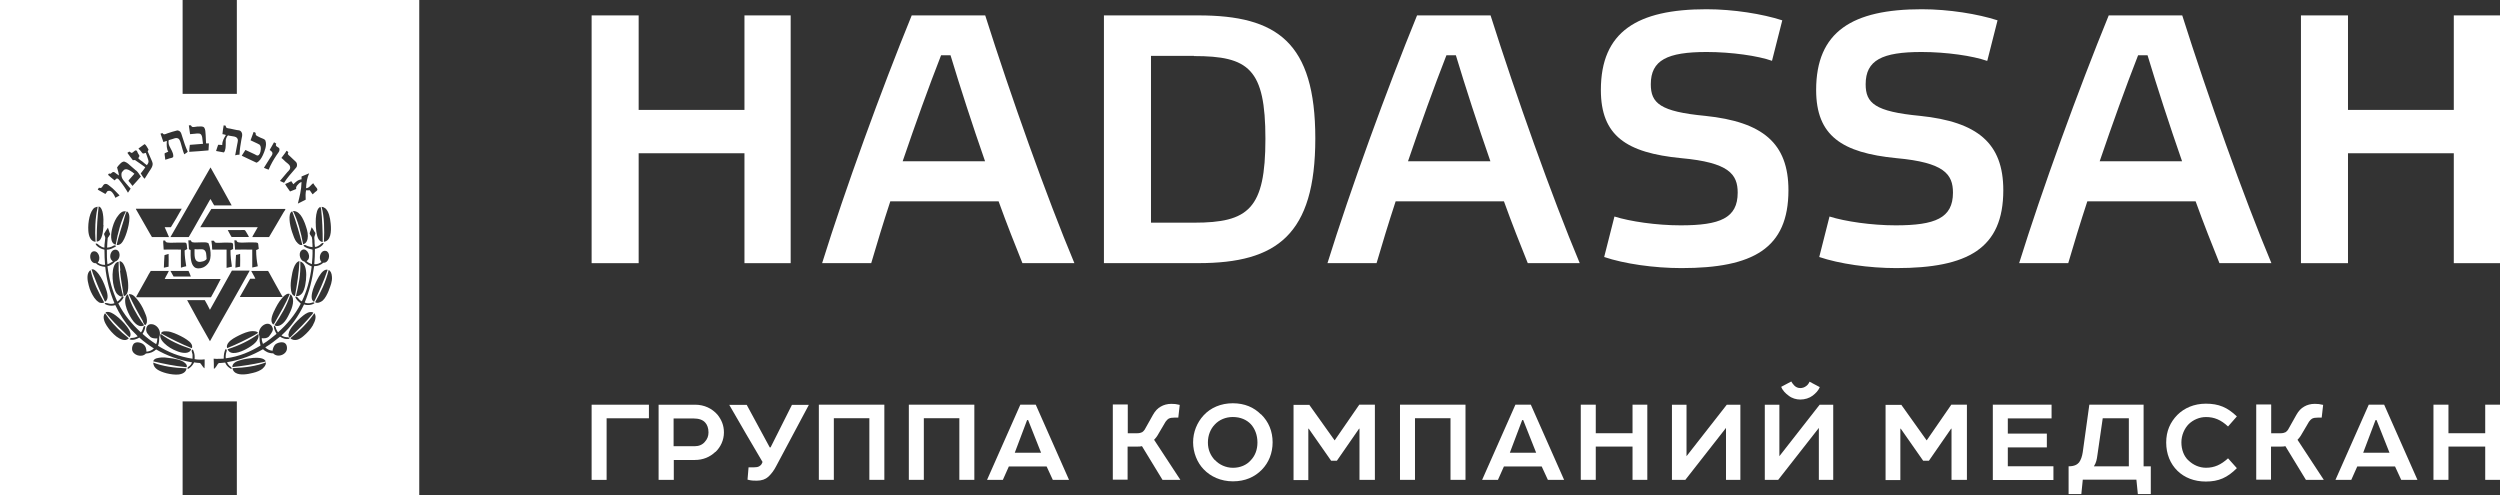
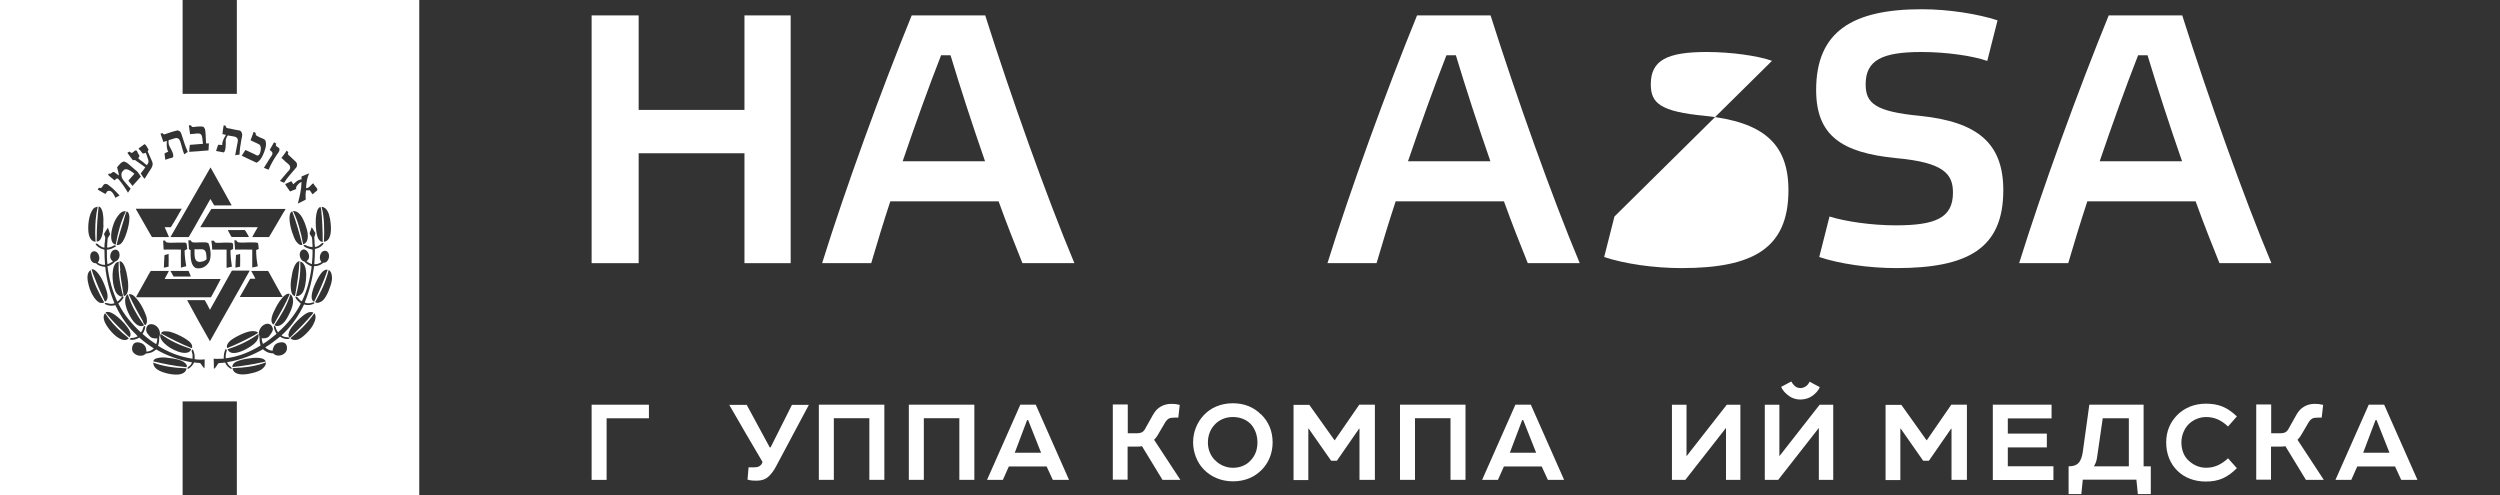
<svg xmlns="http://www.w3.org/2000/svg" id="Layer_2" data-name="Layer 2" viewBox="0 0 847.29 167.86">
  <rect x="0" y="0" width="847.29" height="167.86" fill="#333333" stroke="none" />
  <defs>
    <style> .cls-1 { fill: #fff; stroke-width: 0px; } </style>
  </defs>
  <g id="Layer_1-2" data-name="Layer 1">
    <g>
      <g>
        <polygon class="cls-1" points="216.45 89.19 200.51 89.19 200.51 5.22 216.45 5.22 216.45 37.25 252.31 37.25 252.31 5.22 267.97 5.22 267.97 89.19 252.31 89.19 252.31 51.94 216.45 51.94 216.45 89.19" />
        <path class="cls-1" d="m338.5,68.23h-36.76c-2.44,7.45-4.6,14.55-6.47,20.96h-16.64c7.8-25.06,20.12-58.9,30.36-83.96h24.92c8.56,27.01,20.82,61.55,30.22,83.96h-17.61c-2.44-6.06-5.29-13.23-8.08-20.96m-19.49-49.5c-4.25,10.86-8.7,23.25-13.02,35.92h27.92c-4.32-12.39-8.42-25.06-11.7-35.92h-3.27.07Z" />
-         <path class="cls-1" d="m406.17,5.22c26.6,0,39.61,9.05,39.61,41.7s-13.02,42.26-39.61,42.26h-32.03V5.22s32.03,0,32.03,0Zm-1.53,13.72h-14.55v56.53h14.55c18.52,0,24.23-4.66,24.23-28.41s-5.64-28.06-24.23-28.06" />
        <path class="cls-1" d="m509.77,68.23h-36.76c-2.44,7.45-4.6,14.55-6.47,20.96h-16.64c7.8-25.06,20.12-58.9,30.36-83.96h24.92c8.56,27.01,20.82,61.55,30.22,83.96h-17.61c-2.44-6.06-5.29-13.23-8.08-20.96m-19.49-49.5c-4.25,10.86-8.7,23.25-13.02,35.92h27.92c-4.32-12.39-8.42-25.06-11.7-35.92h-3.27.07Z" />
-         <path class="cls-1" d="m600.56,20.61c-4.66-1.67-13.72-2.99-22.14-2.99-13.37,0-18.94,2.78-18.94,10.93,0,6.41,3.13,9.26,18.45,10.72,19.49,2.02,28.2,9.26,28.2,25.2,0,19.77-12.04,26.39-36.27,26.39-9.26,0-19.42-1.46-26.18-3.76l3.48-13.72c5.29,1.67,14.2,2.99,22.42,2.99,13.37,0,19.35-2.44,19.35-11.07,0-6.27-2.99-10.23-19.15-11.7-18.59-1.81-27.22-7.59-27.22-23.11,0-19.77,12.32-27.36,35.79-27.36,9.19,0,19.01,1.6,25.69,3.76,0,0-3.48,13.72-3.48,13.72Z" />
+         <path class="cls-1" d="m600.56,20.61c-4.66-1.67-13.72-2.99-22.14-2.99-13.37,0-18.94,2.78-18.94,10.93,0,6.41,3.13,9.26,18.45,10.72,19.49,2.02,28.2,9.26,28.2,25.2,0,19.77-12.04,26.39-36.27,26.39-9.26,0-19.42-1.46-26.18-3.76l3.48-13.72Z" />
        <path class="cls-1" d="m673.38,20.61c-4.73-1.67-13.72-2.99-22.14-2.99-13.37,0-18.94,2.78-18.94,10.93,0,6.41,3.13,9.26,18.45,10.72,19.49,2.02,28.2,9.26,28.2,25.2,0,19.77-12.04,26.39-36.27,26.39-9.26,0-19.35-1.46-26.11-3.76l3.48-13.72c5.29,1.67,14.2,2.99,22.42,2.99,13.37,0,19.42-2.44,19.42-11.07,0-6.27-2.99-10.23-19.15-11.7-18.52-1.81-27.22-7.59-27.22-23.11,0-19.77,12.25-27.36,35.79-27.36,9.19,0,19.01,1.6,25.69,3.76l-3.48,13.72h-.14Z" />
        <path class="cls-1" d="m744.19,68.23h-36.76c-2.44,7.45-4.6,14.55-6.47,20.96h-16.64c7.8-25.06,20.12-58.9,30.36-83.96h24.92c8.56,27.01,20.82,61.55,30.22,83.96h-17.61c-2.44-6.06-5.29-13.23-8.08-20.96m-19.49-49.5c-4.25,10.86-8.7,23.25-13.02,35.92h27.92c-4.32-12.39-8.42-25.06-11.7-35.92h-3.27.07Z" />
-         <polygon class="cls-1" points="795.77 89.19 779.83 89.19 779.83 5.22 795.77 5.22 795.77 37.25 831.63 37.25 831.63 5.22 847.29 5.22 847.29 89.19 831.63 89.19 831.63 51.94 795.77 51.94 795.77 89.19" />
      </g>
      <g>
        <path class="cls-1" d="m80.27,0v31.82h-18.38V0H0v167.86h61.89v-31.82h18.38v31.82h61.82V0h-61.82Zm28.75,70.11c.49,0,.97.28,1.32.56,1.04.97,1.53,2.92,1.74,5.15.28,2.78,0,5.85-2.3,6.13.21-3.97.14-8.49-.77-11.77v-.14.07Zm-.42,0s.14.42.21.63c.42,3.48.56,7.52.56,11.28-.63,0-1.11-.49-1.46-1.04-.7-1.32-.91-3.69-.91-5.71,0-1.67.21-3.55.84-4.53.14-.21.49-.56.77-.63Zm-6.41-10.3c.84-.35,1.67-.7,2.51-1.04h.07c-.63,1.32-.97,3.06-1.04,5.01,1.11,0,1.6-1.18,2.44-1.67.21.35.42.7.7,1.04.21.28.7.7.7,1.11,0,.35-.49.63-.77.84-.35.28-.56.49-.84.77-.35-.42-.63-.91-.97-1.39-.49,0-.84.07-1.25,0-.21.97-.21,2.16-.14,3.2-.91.42-1.74.91-2.65,1.32.56-2.3,1.18-4.53,1.25-7.31-.63.14-1.04.63-1.46,1.11-.28.42-.49.7-.35,1.25-.77.28-1.39.63-2.09.84-.56-.84-1.18-1.6-1.67-2.51.7-.28,1.39-.63,2.09-.97.21.35.49.7.7,1.04.77-.7,1.46-1.53,2.78-1.67,0,0,0-.97,0-.97Zm-.42,28.96v-.14c1.53.42,2.02,2.44,2.02,4.53,0,2.3-.49,4.94-1.32,6.13-.49.63-1.18,1.18-2.16,1.04.84-3.48,1.67-7.31,1.46-11.63v.07Zm-1.81,11.56c-1.04-.21-1.32-1.39-1.39-2.58-.14-1.18,0-2.58.21-3.69.21-1.18.35-2.23.77-3.27.35-.97.97-2.09,1.88-2.3h.07c-.21,4.04-.84,8.08-1.53,11.77v.07Zm-12.46,12.88h.07c.28,1.11-.35,2.23-.97,2.85-.77.84-2.09,1.67-3.27,2.3-1.74.91-5.22,2.37-6.2,0,3.9-1.25,7.38-2.92,10.3-5.08l.07-.07Zm-10.51,4.73c-.28-.63.07-1.39.49-1.88.77-.97,2.23-1.74,3.48-2.37,1.46-.7,2.99-1.39,4.46-1.46.77,0,1.67,0,2.02.56-.35.35-.77.49-1.18.77-2.85,1.53-5.99,3.13-9.19,4.39h-.07Zm4.32-17.27s0-.21.14-.35c1.04-1.88,2.23-3.97,3.34-5.85h1.74s-.14-.42-.28-.63c-.35-.63-.77-1.39-1.11-2.02h5.71s.21.35.35.56c1.46,2.72,3.06,5.5,4.6,8.28h-14.48Zm-1.67-16.15c0-1.04-.21-2.16-.21-3.06h.7s.07.28.21.42c.42.56,2.65.28,3.76.28h1.74c.56,0,1.32,0,1.53.21.21.21.14.63.21.91,0,.35.07.63.14.97-.21.28-.56.35-.91.49,0,2.02.21,3.76.56,5.5-.63.14-1.32.35-1.88.42v-6.06c-1.88-.07-3.9,0-5.85,0v-.07Zm1.74,5.85c-.56.14-1.11.21-1.6.35,0-1.39.14-2.85.21-4.32.49-.07.91-.21,1.39-.35.07,1.32,0,2.85,0,4.32Zm-2.78,0c-.63.14-1.18.28-1.81.42v-6.2h-4.87c0-.97-.14-2.02-.28-2.99.21-.07.56,0,.84,0,.14.07.14.21.21.28.07.14.07.21.21.28.56.28,1.81.07,2.92.07h1.53c.56,0,1.11,0,1.39.14.49.35.14,1.32.28,2.02-.28.14-.63.28-.91.42,0,2.02.21,3.83.49,5.57Zm-24.02,22.56c.28-.63.97-.7,1.95-.63.91,0,1.81.35,2.58.63,1.39.56,2.99,1.32,4.18,2.16.63.42,1.32.97,1.6,1.53.21.35.35.97.14,1.39-3.69-1.46-7.1-3.2-10.44-5.01v-.07Zm10.23,5.36c-.56,1.88-3.27,1.39-4.87.7-1.53-.56-3.13-1.53-4.25-2.65-.63-.63-1.39-1.46-1.39-2.58,0-.28,0-.49.21-.56,2.92,2.23,6.47,3.83,10.3,5.08Zm-18.59-17.61v-.21c.7-1.32,1.53-2.78,2.3-4.11.42-.77.84-1.46,1.25-2.23s.84-1.6,1.32-2.3h6.13c-.42.97-.97,1.74-1.39,2.72h18.94s-.07.28-.14.35c-.97,1.95-2.09,3.97-3.13,5.85h-25.34l.07-.07Zm-5.99-8.84c.14,2.58.63,5.01,1.18,7.31.14.42.28.91.28,1.32-.84.21-1.67-.42-2.16-1.04-1.46-2.09-1.95-7.8-.56-9.89.21-.35.7-.77,1.11-.84.21,0,.14.28.14.35v2.85-.07Zm.56-.07c-.14-1.04-.14-2.09-.28-3.13q0-.07.07-.14h.07c.97.28,1.39,1.25,1.74,2.23.35.97.63,2.09.77,3.2.21,1.11.35,2.44.28,3.76-.07,1.18-.35,2.37-1.39,2.65-.21-.14-.21-.49-.21-.7-.42-2.51-.91-5.22-1.18-7.94l.14.07Zm1.18-17.27c.28-.91.49-1.88.91-2.72,0,0,0-.07.14-.14.7.42.84,1.32.84,2.16,0,1.67-.42,3.34-.91,4.94-.49,1.53-1.11,3.06-1.95,3.83-.35.28-.97.63-1.46.42.63-2.92,1.6-5.78,2.44-8.49Zm-2.78,8.42c-2.09-.49-1.6-3.97-1.04-5.92.42-1.53,1.11-3.06,2.09-4.18.56-.7,1.32-1.39,2.44-1.18-1.67,3.2-2.72,7.17-3.48,11.35v-.07Zm4.18,16.99h0c1.11,3.48,2.78,6.41,4.66,9.19.28.35.63.7.77,1.18-1.39.77-2.72-.35-3.48-1.25-.91-1.11-1.81-2.78-2.37-4.32s-.97-4.04.28-4.94l.14.14Zm5.08,8.98c-1.67-2.85-3.34-5.92-4.8-9.12h0c.07-.14.56-.07.84,0,.77.21,1.32.91,1.88,1.53,1.04,1.25,1.95,2.72,2.58,4.32.35.84.77,1.67.84,2.65.07.84,0,1.6-.63,1.95-.35-.35-.49-.84-.77-1.25l.07-.07Zm19.42-31.82s.21-.49.42-.77c1.04-1.74,2.23-3.76,3.34-5.5h25.06v.28c-.14.28-.42.56-.56.84-1.67,2.78-3.27,5.71-4.94,8.42h-5.64s0-.28.14-.42c.49-.91,1.11-1.95,1.67-2.92h-19.29l-.21.07Zm2.85,5.57s.28.7.35,1.04c.28,1.04.42,2.72.21,3.83-.21,1.46-1.32,2.65-2.44,3.13-.97.42-2.3.49-2.99-.14-1.18-1.04-1.32-3.2-1.25-5.78-.14-.07-.42-.14-.56-.21,0-.97-.21-2.16-.21-3.06h.84s.14.28.21.42c.35.49,1.81.28,2.72.28,1.25,0,2.72-.21,3.2.49h-.07Zm-6.82,9.19c.28.63.56,1.18.77,1.88h-5.85c-.35-.63-.7-1.25-1.04-1.88h6.13Zm-.77-1.6c-.63.14-1.25.28-1.81.49-.07-1.95,0-4.11,0-6.13-1.88-.07-3.9,0-5.85,0,0-1.04-.21-2.09-.14-3.06h.63s.14.28.21.42c.42.49,2.58.28,3.62.28h1.67c.56,0,1.32-.07,1.53.07.49.28.28,1.46.49,2.02-.21.28-.63.35-.91.56,0,1.95.28,3.76.56,5.43v-.07Zm-5.92.14c-.56.07-1.04.28-1.67.35,0-1.39.14-2.78.21-4.25.42-.14.97-.28,1.39-.42.07,1.32,0,2.85,0,4.32h.07Zm0-10.03h-5.71s-.49-.77-.7-1.18c-1.53-2.72-3.13-5.5-4.73-8.28v-.14h15.53c-1.18,2.16-2.44,4.25-3.69,6.27h-2.09c.42,1.04,1.04,2.23,1.46,3.34h-.07Zm21.3,0s-.21-.35-.35-.56c-.28-.56-.63-1.18-.97-1.81h4.32c.42,0,1.11-.07,1.39,0,.21,0,.7.97.84,1.18.28.42.49.84.63,1.18,0,0-5.85,0-5.85,0Zm14.34,25.2c.7-1.53,1.6-3.2,2.65-4.39.49-.63,1.32-1.46,2.09-1.6.28,0,.42,0,.63.07-1.39,3.27-3.13,6.2-4.8,9.19-.21.42-.42.84-.77,1.18-1.32-.97-.35-3.27.21-4.53v.07Zm5.64-5.71h.07c1.53,1.53.49,4.53-.42,6.34-.7,1.46-1.32,2.58-2.23,3.41-.7.63-1.88,1.32-2.92.63,2.16-3.2,4.18-6.41,5.43-10.44l.07.07Zm1.95-17.89c-.56-.77-1.04-2.02-1.46-3.34s-.77-2.72-.84-4.04c-.07-1.25,0-2.51.84-2.92h.07c1.32,3.55,2.44,7.38,3.41,11.35-.77.28-1.53-.42-1.95-1.04h-.07Zm-1.11-10.3v-.14c.77,0,1.39.28,1.88.7.91.77,1.53,2.02,2.09,3.41.49,1.39,1.04,2.85,1.04,4.39,0,1.32-.49,2.51-1.6,2.78-.77-4.18-1.81-8.01-3.41-11.21v.07Zm-1.04-15.32c-.28-.63-.97-1.04-1.53-1.53-.49-.42-.91-.97-1.39-1.25.56-.84,1.25-1.53,1.74-2.44.28.07.42.35.63.49-.42.63,0,.91.49,1.32.49.49.91.91,1.39,1.32.49.49,1.11.77,1.04,1.81,0,.56-.35.84-.7,1.25-1.25,1.46-2.65,2.99-3.69,4.66-.49-.21-.91-.42-1.39-.63.77-.91,1.67-2.02,2.51-2.99.49-.49,1.25-1.11.84-2.09l.07.07Zm-5.36-8.08s.42.28.7.42c-.56,1.04.77,1.11,1.04,1.67.07.21.07.49,0,.77-.14.49-.63.97-.97,1.53-.97,1.46-1.95,3.13-2.65,4.87-.56-.14-1.04-.42-1.6-.63.63-.97,1.39-2.23,2.09-3.34.21-.42.56-.7.7-1.11.35-.84-.28-1.18-.84-1.6.49-.91.97-1.74,1.46-2.58h.07Zm-4.87.84s-.49-.28-.77-.42c-.84-.42-1.53-.7-2.37-1.11.35-.97.7-1.88,1.04-2.85.28.07.49.21.7.35-.14.7.21.91.77,1.18.28.14.63.28.84.42.63.28,1.46.49,1.67.97.63,1.6-.28,3.69-.84,4.94-.56,1.18-1.18,2.16-2.16,2.58-1.74-.77-3.34-1.6-5.01-2.37.42-.7.84-1.32,1.25-1.95,1.04.49,2.02.97,3.13,1.46.28.14.77.49,1.04.42.28,0,.56-.35.7-.63.35-.7.56-2.37,0-2.92v-.07Zm-13.99,0c.42,0,.84,0,1.25.07,0-1.53.7-2.44,1.25-3.41-.35-.14-.77-.21-1.18-.28.14-1.04.21-2.09.42-2.99.28,0,.42.14.7.14,0,.91.7.84,1.46.97.84.14,1.39.35,2.3.49.42.07.91.07,1.18.28.35.21.7.84.63,1.46,0,.49-.21,1.04-.28,1.6-.28,1.53-.56,3.27-.63,5.01-.56,0-.97.07-1.46.21.21-1.18.49-2.51.7-3.76.07-.42.21-.91.21-1.25,0-1.67-2.02-1.32-3.34-1.74-.14.14-.28.28-.35.42-.14.28-.35.63-.42,1.11v.84c0,1.32,0,2.72-.63,3.41-.91-.14-1.74-.35-2.65-.49.21-.77.49-1.39.7-2.09h.14Zm4.53,20.54h-5.99s-.21-.35-.35-.56c-.28-.49-.63-1.04-.91-1.6-.21.21-.35.56-.49.77-2.3,3.97-4.53,8.15-6.89,12.11h-6.2c4.53-7.94,9.05-15.73,13.58-23.6,2.37,4.25,4.87,8.63,7.17,12.88h.07Zm-13.92-27.22s.21.56.56.63c.42.07,1.04-.07,1.6-.14,1.04,0,1.88-.21,2.37.35.42.56.42,1.53.49,2.51,0,.97.14,1.95.14,2.85h.97c0,.84-.14,1.53-.14,2.37-2.16.21-4.39.35-6.54.49.07-.77.07-1.6.21-2.37,1.46-.14,2.99-.21,4.46-.35-.28-1.25,0-3.27-1.25-3.48-.42-.07-1.11,0-1.6.07-.49,0-1.04.14-1.53.14-.14-.97-.28-2.02-.42-2.99h.7v-.07Zm-9.68,2.65s.35.49.63.49.77-.21,1.11-.35c1.04-.35,2.37-.77,3.27-.97.35-.07.97.21,1.18.56.28.35.42,1.11.63,1.67.56,1.74,1.04,3.34,1.81,4.94-.28.42-.77.56-1.18.91-.42-.97-.77-2.37-1.11-3.55-.28-.91-.49-2.09-1.74-1.95-.42,0-.84.28-1.25.35-.42.14-.84.28-1.18.35-.28,1.67.56,2.44,1.04,3.55.28.63.63,1.32.49,2.16-.35.35-.84.35-1.32.49-.42.14-.91.35-1.39.42,0-.77-.21-1.39-.21-2.09.14-.21.42-.21.63-.35.21-.07.35-.21.63-.28-.56-.77-.63-2.3-.49-3.62-.35,0-.77.28-1.18.35-.28-.97-.7-1.88-.97-2.85.28,0,.42-.14.7-.21h-.07Zm-11,6.41s.35.28.56.35c.56,0,1.04-.91,1.53-.84.35,0,.49.56.63.91.21.35.42.63.56.97-.14.28-.28.56-.42.77.42.49.97.84,1.46,1.18.49.42.97.84,1.46,1.18.28-.35.56-.77.56-1.25,0-.42-.28-1.04-.42-1.53-.14-.49-.35-.97-.49-1.39-.35,0-.63.28-.97.21-.21,0-.63-.7-.77-.84-.28-.35-.56-.63-.77-.84.63-.49,1.32-.97,2.02-1.46.21-.14.77.7.84.84.07.14.14.28.28.49.07.14.28.42.28.49,0,.21-.21.35-.28.63.42,1.04.91,1.95,1.32,2.99.14.35.35.77.35,1.04.14,1.04-.77,2.16-1.18,2.78-.56.84-.97,1.6-1.53,2.44-.56-.49-.91-1.18-1.32-1.81.49-.7,1.11-1.32,1.53-2.09-1.11-.84-2.3-1.6-3.48-2.44-.21,0-.49,0-.7.07-.63-.77-1.25-1.6-1.88-2.51.21-.14.42-.28.63-.42l.21.07Zm-7.1,7.24c.63.63.97-.42,1.53-.42.35,0,.7.35.97.56s.56.42.91.63c-.07-.91-.42-1.88-.63-2.72.21-.35.56-.77.91-1.11.42-.42.97-1.04,1.67-.84.84.28,1.53.97,2.23,1.6.49.42,1.04.91,1.53,1.32.21.14.42.28.49.42.49.49.84,1.25,1.25,1.67-.97,1.04-1.88,2.23-2.85,3.2-.42-.63-.97-1.18-1.39-1.74.42-.63.97-1.11,1.53-1.81.14-.14.49-.56.49-.56,0-.14-.42-.28-.56-.49-.49-.35-1.46-.97-2.02-1.04-.77-.07-.97.21-1.25.56-.21.21-.35.35-.42.49-.21.49-.14,1.25,0,1.67.21.77.91,1.39,1.39,2.02.56.63,1.04,1.25,1.6,1.81-.35.49-.63.91-.91,1.39-.7-1.25-1.88-2.99-2.92-4.25-.28-.28-.35-.56-.77-.56s-.49.42-.84.63c-.77-.63-1.53-1.18-2.23-1.88.14-.28.35-.42.49-.63l-.21.07Zm-3.27,4.94c1.25.49,1.04-1.39,2.23-1.32.49,0,.97.42,1.39.77,1.18.84,2.37,2.23,3.27,3.13-.42.35-.97.49-1.39.84-.35-.77-.91-1.95-1.67-2.3-.28-.14-.77-.14-1.11.07-.21.28-.35.63-.63.91-.84-.49-1.67-.97-2.58-1.46.07-.28.28-.42.42-.7l.07.07Zm1.46,12.67c-.07,1.25-.21,2.51-.49,3.48s-.7,2.02-1.81,2.09c-.07-.35,0-.91,0-1.46,0-3.48.28-7.1.63-10.3v-.14c.84.07,1.32,1.46,1.46,2.51.21,1.25.21,2.58.14,3.76l.07.07Zm-2.99-5.92s.56-.28.91-.35c.14.14,0,.42,0,.63-.7,3.06-.91,7.38-.63,11.28-1.67-.14-2.3-1.88-2.44-3.69-.21-3.06.56-6.75,2.09-7.87h.07Zm1.32,31.96c-1.11-.63-1.95-2.09-2.58-3.41-.35-.7-.56-1.46-.77-2.23-.49-1.74-.84-4.25.63-5.15h0c.97,4.18,2.72,7.59,4.6,10.93-.49.35-1.39.21-1.88-.07v-.07Zm-2.37-10.93v-.14h.49c.7.14,1.46,1.04,1.95,1.67,1.04,1.39,1.74,2.99,2.37,4.8.49,1.32,1.18,3.69-.21,4.46-.21-.14-.28-.42-.35-.63-1.11-2.3-2.23-4.8-3.2-7.38-.42-.91-.77-1.88-1.04-2.85v.07Zm8.49,22.7c-1.25-.97-2.44-2.3-3.34-3.69-.63-.97-1.67-2.99-.63-4.25h.07c1.6,2.51,3.62,4.66,5.78,6.61.7.63,1.53,1.18,2.23,1.88-1.18,1.25-3.06.21-4.11-.56Zm2.23-1.81c-1.95-1.81-3.83-3.76-5.57-5.85-.14-.21-.35-.35-.42-.63,1.25-.49,2.65.49,3.48,1.11,1.39,1.04,2.72,2.37,3.83,3.83.7.91,1.67,2.51.84,3.55-.84-.56-1.39-1.32-2.16-2.02Zm18.73,14.62c-2.44.21-5.78-.7-7.24-1.74-.7-.49-1.25-1.18-1.32-2.16v-.14c3.2,1.25,7.1,1.81,11.28,1.95-.14,1.32-1.39,1.95-2.78,2.09h.07Zm2.78-2.51h-.35c-3.76-.35-7.59-1.18-11-1.95.28-1.11,1.74-1.18,2.78-1.32.63-.07,1.46,0,2.3.14,2.02.21,4.46.63,5.64,1.67.35.28.84.84.63,1.39v.07Zm6.2.56c-.77-.49-1.04-1.32-1.67-1.95-.7,0-1.39-.14-2.02-.21-.35.7-.84,1.39-1.53,1.88-.21.14-.42.35-.7.28,0-.21,0-.42.14-.56s.35-.21.49-.35c.42-.35.7-.77.91-1.25-4.66-.84-8.7-2.37-12.18-4.39-.84.77-1.88,1.32-3.48,1.39-1.39,1.53-4.32.56-4.66-1.25-.14-.84.21-1.95.84-2.3.91-.56,2.44-.07,3.06.49.7.56.91,1.39.97,2.44,1.11-.14,1.88-.49,2.51-1.11-1.74-1.11-3.41-2.3-4.94-3.69-.77.49-2.09,1.04-3.27.63,0-.28.28-.28.42-.49,1.04,0,1.67-.21,2.3-.56-.7-.84-1.53-1.53-2.23-2.3-2.09-2.44-3.9-5.15-5.36-8.28-.77.28-1.81.28-2.65,0-.42-.14-.84-.28-.97-.56.49-.42,1.32.14,2.09.14.49,0,.84-.07,1.25-.21-1.53-3.62-2.65-7.66-3.13-12.32-1.32-.14-2.44-.42-3.13-1.25-.49.07-.97-.14-1.25-.42-1.11-.97-.97-3.62.63-3.62s2.37,2.65,1.18,3.83c.63.42,1.32.84,2.51.77-.14-1.67-.21-3.34-.21-5.15-1.04-.21-1.81-.63-2.51-1.25-.21-.21-.42-.42-.49-.77.35-.14.56,0,.84.21.21.21.35.35.63.49.42.28.84.56,1.53.63,0-.63,0-1.32.14-2.02,0-.42.14-.91.14-1.25,0-.49-.35-.91-.42-1.39.42-.77.84-1.39,1.32-2.09.28.63.42,1.46.77,2.16-.21.49-.56.91-.84,1.32-.07,1.04-.21,2.09-.21,3.27.56,0,1.04-.14,1.6-.35.42-.21.97-.7,1.39-.21,0,.28-.35.35-.63.49-.63.35-1.46.77-2.44.77,0,1.74,0,3.41.21,4.94.49-.14.97-.42,1.39-.7.14,0,.42-.21.42-.28,0,0-.56-.56-.63-.7-.7-1.25.14-3.34,1.53-3.27.84,0,1.39.84,1.39,1.74,0,1.11-.56,2.02-1.53,2.3-.7.7-1.46,1.32-2.58,1.6.56,4.6,1.74,8.49,3.34,11.97.35-.28.7-.49.97-.84s.49-.97,1.18-.84c0,.28-.14.49-.28.7-.42.63-.97,1.18-1.53,1.6,1.95,3.9,4.66,7.03,7.66,9.82.42-.49.7-1.18.91-1.95.21-.07.28-.28.56-.21,0,1.04-.49,1.95-.91,2.65,1.39,1.25,2.92,2.44,4.6,3.48.28-.56.35-1.25.42-1.95-.63.07-1.74,0-2.3-.42-.28-.21-.91-1.04-1.18-1.39-.49-.84-.42-2.02.28-2.65.35-.28.77-.42,1.39-.35,1.39.14,2.92,1.67,2.65,3.62,0,.28-.14.42-.21.7,0,1.11-.07,2.16-.42,2.99,3.34,2.09,7.1,3.69,11.7,4.39v-1.46c-.14-.7-.56-1.32,0-1.67.28.14.35.63.49.97.21.63.28,1.39.21,2.3,1.04.21,2.3.21,3.41.07,0,1.18,0,2.37-.07,3.48l.21-.28Zm-6.06-23.25h5.99c.63,1.04,1.18,2.16,1.74,3.27,2.51-4.39,4.94-8.91,7.45-13.3h5.99s0,.21-.14.35c-2.09,3.83-4.39,7.8-6.54,11.63-2.3,3.97-4.53,8.01-6.75,11.97-2.65-4.6-5.22-9.26-7.73-13.92Zm25.62,23.18c-.77.63-2.02,1.18-3.27,1.46-1.88.49-4.39.91-5.92,0-.49-.28-1.04-.91-1.04-1.6,4.25-.14,8.15-.7,11.28-1.95h.07c0,.84-.56,1.6-1.11,2.02v.07Zm-10.3-.42c-.07-1.53,1.53-2.09,2.78-2.44,1.39-.42,2.99-.63,4.46-.77,1.67-.07,3.48,0,4.11,1.18-.42.21-.91.28-1.32.35-3.13.7-6.68,1.25-10.03,1.6v.07Zm13.58-5.36c.14-1.04.42-1.81.97-2.37.77-.7,2.65-1.11,3.41-.35.42.35.56,1.04.56,1.46.14,2.3-3.2,3.55-4.66,1.88-1.6,0-2.65-.63-3.48-1.39-3.48,2.02-7.45,3.62-12.18,4.39.21.49.42.84.77,1.18.35.35.91.49.77,1.11-.28,0-.49-.21-.7-.35-.63-.42-1.18-1.04-1.46-1.81-.56.07-.97.07-1.53.14h-.56c-.28.07-.7.77-.84,1.04-.14.21-.28.42-.42.56s-.28.35-.49.35c0-1.11,0-2.3-.07-3.41,1.11.14,2.3,0,3.41,0,0-1.18.14-2.51.7-3.27.28,0,.21.35.35.49-.21.7-.49,1.67-.35,2.65,4.6-.56,8.42-2.3,11.77-4.32-.07-.49-.21-.91-.28-1.39-.07-.49,0-1.04-.07-1.6,0-.35-.28-.7-.21-1.32.14-1.6,1.39-2.85,2.65-3.06,1.04-.14,1.74.49,2.02,1.39.28.77-.21,1.39-.56,1.95-.28.35-.49.77-.77,1.04-.56.49-1.46.63-2.37.49,0,.77.21,1.39.42,1.95,1.67-.97,3.13-2.23,4.6-3.41-.42-.77-.91-1.6-.91-2.65.56-.14.63.49.77.97.21.49.49.91.63,1.18,3.06-2.72,5.78-5.92,7.73-9.75-.7-.7-1.53-1.25-1.88-2.3.63-.28.97.49,1.32.84.28.28.56.56.91.7,1.67-3.41,2.78-7.31,3.34-11.84-.97-.42-1.81-.91-2.51-1.67-1.25-.14-2.16-2.58-1.04-3.69,1.39-1.39,3.34,1.18,2.44,2.92-.14.21-.35.42-.63.63.49.49,1.11.77,1.81,1.04.14-1.53.28-3.2.21-4.94-.63-.14-1.18-.28-1.74-.49-.49-.21-.97-.42-1.32-.84.42-.56.97,0,1.39.14.56.21,1.04.28,1.67.35,0-.63,0-1.18-.07-1.74,0-.49,0-1.04-.14-1.53,0-.21-.28-.42-.42-.7-.14-.21-.35-.49-.35-.63,0-.28.21-.7.35-1.04.14-.42.21-.84.35-1.11.28.35.7,1.04.97,1.53.14.21.28.35.28.49,0,.42-.28.91-.35,1.32,0,.35,0,.77.07,1.18,0,.7,0,1.39.14,2.16.7,0,1.11-.35,1.6-.63.42-.28.7-.84,1.32-.7,0,.28-.28.56-.42.77-.63.63-1.46,1.04-2.51,1.25,0,1.81-.07,3.55-.21,5.15,1.04.14,1.81-.35,2.44-.7-1.11-1.18-.49-3.83,1.18-3.83.35,0,.7.14.84.35,1.18,1.04.35,3.9-1.39,3.69-.77.7-1.74,1.18-3.13,1.18-.63,4.6-1.67,8.7-3.2,12.32.63.28,1.39.35,2.16.14.49-.14.91-.42,1.18.07-.77.63-2.44.84-3.55.42-1.95,4.11-4.46,7.66-7.66,10.51.56.42,1.32.63,2.3.63.14.14.42.14.42.49-1.18.35-2.44-.14-3.2-.7-1.6,1.25-3.2,2.58-5.01,3.62.56.63,1.39,1.04,2.51,1.18l-.07.21Zm18.73-27.71c-1.32,3.9-2.92,7.45-4.6,10.86-1.32-.56-.77-2.92-.35-4.25.49-1.46,1.25-3.06,1.95-4.25.42-.63.84-1.32,1.32-1.74.42-.35.91-.77,1.67-.63Zm-13.23,21.72c.07-.91.77-1.88,1.25-2.51.56-.7,1.18-1.39,1.74-1.95.63-.63,1.25-1.18,1.95-1.74.91-.7,2.09-1.53,3.41-1.04,0,.21-.21.42-.35.63-1.04,1.25-2.3,2.58-3.48,3.83-1.04,1.04-2.09,2.09-3.13,3.13-.35.35-.63.77-1.11.97-.28-.28-.35-.77-.35-1.25l.07-.07Zm8.28-2.99c-.77,1.39-2.09,2.78-3.27,3.76-.63.56-1.39,1.04-2.16,1.25-.84.21-1.88,0-2.23-.56,3.06-2.44,5.85-5.15,8.08-8.42h.07c.77,1.18.14,2.78-.49,3.9v.07Zm5.36-11.77c-.56,1.39-1.25,2.72-2.09,3.48-.56.49-1.81,1.11-2.58.56,1.88-3.34,3.62-6.68,4.6-10.93.7.35,1.04,1.18,1.11,2.3.14,1.6-.49,3.13-1.04,4.53v.07Z" />
        <path class="cls-1" d="m65.93,84.52v.14c0,1.81-.14,3.69,1.25,4.04.49.14,1.18,0,1.67-.14s.91-.42,1.18-.77c-.14-1.32,0-2.58-.91-3.13-.77-.42-1.95,0-3.13-.21l-.07.07Z" />
      </g>
      <g>
        <path class="cls-1" d="m205.59,162.64h-5.08v-25.48h19.42v4.6h-14.34v20.89Z" />
-         <path class="cls-1" d="m242.42,153.17c-1.81,1.74-4.18,2.72-6.89,2.72h-7.17v6.75h-5.15v-25.48h12.39c3.06,0,5.71,1.25,7.59,3.41,1.32,1.67,2.16,3.55,2.16,5.99,0,2.58-1.11,4.94-2.85,6.61h-.07Zm-3.55-3.41c.84-.91,1.25-1.95,1.25-3.2,0-1.46-.42-2.58-1.11-3.34-.84-.97-2.23-1.39-3.9-1.39h-6.82v9.4h7.17c1.39,0,2.58-.49,3.41-1.46Z" />
        <path class="cls-1" d="m274.17,137.15l-11.14,20.89c-.7,1.39-1.67,2.65-2.65,3.55-.91.84-2.23,1.32-3.9,1.32-1.11,0-1.81,0-3.13-.35l.35-4.18h1.88c.7,0,1.25-.07,1.74-.35.35-.21.7-.49.91-.97l.21-.49c-4.94-8.35-6.41-10.93-11.28-19.35h5.92l7.8,14.41h.28l7.24-14.41h5.71l.07-.07Z" />
        <path class="cls-1" d="m299.72,137.15v25.48h-5.08v-20.89h-12.04v20.89h-5.08v-25.48h22.21Z" />
        <path class="cls-1" d="m330.22,137.15v25.48h-5.08v-20.89h-12.04v20.89h-5.08v-25.48h22.21Z" />
        <path class="cls-1" d="m351.03,137.15l11.28,25.48h-5.5l-2.09-4.53h-12.81l-2.02,4.53h-5.36l11.28-25.48h5.22Zm-7.1,16.29h8.91l-4.39-11.07h-.35l-4.18,11.07Z" />
        <path class="cls-1" d="m382.22,137.15v9.68h3.27c.63,0,1.18-.14,1.6-.35.28-.21.63-.49.84-.84l2.85-5.08c.7-1.25,1.6-2.23,2.65-2.78.97-.56,2.16-.91,3.55-.91,1.11,0,1.67.07,2.85.35l-.49,4.32h-1.39c-.7,0-1.32.07-1.88.35-.35.21-.7.56-1.04,1.04l-2.78,4.73c-.21.35-.63.91-1.11,1.39l8.91,13.58h-6.06l-6.96-11.42c-.49.14-.97.14-1.46.14h-3.41v11.21h-5.01v-25.48h5.01l.07.07Z" />
        <path class="cls-1" d="m427.41,140.43c2.58,2.51,3.9,5.78,3.9,9.47s-1.32,6.89-3.62,9.26c-2.44,2.51-5.71,3.97-9.82,3.97s-7.59-1.6-9.96-4.11c-2.16-2.23-3.55-5.64-3.55-9.12s1.32-6.68,3.55-9.12c2.37-2.58,5.85-4.11,9.89-4.11s7.17,1.39,9.54,3.76h.07Zm-15.66,15.46c1.46,1.6,3.69,2.65,6.13,2.65s4.6-.91,6.06-2.58c1.39-1.46,2.23-3.48,2.23-5.99s-.84-4.66-2.23-6.2c-1.46-1.53-3.55-2.44-6.13-2.44-2.37,0-4.6.91-6.13,2.58-1.39,1.46-2.3,3.55-2.3,6.06s.91,4.39,2.3,5.92h.07Z" />
        <path class="cls-1" d="m443.7,137.15l8.63,12.11,8.35-12.11h5.29v25.48h-5.22v-17.34h-.14l-7.52,10.86h-1.95l-7.59-10.86h-.14v17.41h-5.01v-25.48h5.29v-.07Z" />
        <path class="cls-1" d="m496.68,137.15v25.48h-5.08v-20.89h-12.04v20.89h-5.08v-25.48h22.21Z" />
        <path class="cls-1" d="m518.82,137.15l11.28,25.48h-5.5l-2.09-4.53h-12.81l-2.02,4.53h-5.36l11.28-25.48h5.22Zm-7.1,16.29h8.91l-4.39-11.07h-.35l-4.18,11.07Z" />
-         <path class="cls-1" d="m558.3,137.15v25.48h-5.01v-11.28h-12.46v11.28h-5.08v-25.48h5.08v9.68h12.46v-9.68h5.01Z" />
        <path class="cls-1" d="m571.52,154.7l13.72-17.54h4.6v25.48h-4.87v-17.61l-13.79,17.61h-4.53v-25.48h4.94v17.54h-.07Z" />
        <path class="cls-1" d="m602.99,154.7l13.72-17.54h4.6v25.48h-4.87v-17.61l-13.79,17.61h-4.53v-25.48h4.94v17.54h-.07Zm13.79-23.6c-.49,1.32-1.46,2.23-2.44,2.99-1.11.84-2.65,1.32-4.18,1.32-1.39,0-2.85-.42-3.97-1.32-.97-.7-2.02-1.67-2.51-2.99l3.41-1.81c.28.49.63.97,1.04,1.39.56.56,1.25.84,2.02.84.7,0,1.39-.21,2.02-.7.49-.35.84-.84,1.11-1.46l3.41,1.81.07-.07Z" />
        <path class="cls-1" d="m644.35,137.15l8.63,12.11,8.35-12.11h5.29v25.48h-5.22v-17.34h-.14l-7.52,10.86h-1.95l-7.59-10.86h-.14v17.41h-5.01v-25.48h5.29v-.07Z" />
        <path class="cls-1" d="m675.33,137.15h19.98v4.66h-14.83v5.15h13.23v4.66h-13.23v6.41h15.46v4.66h-20.54v-25.48l-.07-.07Z" />
        <path class="cls-1" d="m726.5,137.15v20.89h2.44v9.4h-4.39l-.49-4.87h-18.17l-.49,4.87h-4.32v-9.4c2.16,0,2.99-.7,3.55-1.32.63-.84,1.04-2.09,1.25-3.48l2.23-16.08h18.38Zm-13.85,4.6l-1.81,12.53c-.21,1.46-.35,2.44-1.18,3.76h11.84v-16.29h-8.84Z" />
        <path class="cls-1" d="m741.61,155.95c1.67,1.67,3.83,2.58,6.06,2.58,2.85,0,5.08-1.04,7.45-3.2l2.99,3.34c-3.2,3.2-6.13,4.53-10.51,4.53-3.97,0-7.24-1.32-9.61-3.62-2.44-2.37-3.83-5.71-3.83-9.61s1.39-6.89,3.76-9.33c2.37-2.37,5.71-3.83,9.68-3.83,4.39,0,7.31,1.25,10.51,4.32l-2.99,3.41c-2.37-2.23-4.66-3.2-7.45-3.2-2.23,0-4.32.91-5.85,2.37-1.46,1.46-2.51,3.76-2.51,6.2,0,2.58.91,4.73,2.3,6.06Z" />
        <path class="cls-1" d="m769.74,137.15v9.68h3.27c.63,0,1.18-.14,1.6-.35.28-.21.63-.49.84-.84l2.85-5.08c.7-1.25,1.6-2.23,2.65-2.78.97-.56,2.16-.91,3.55-.91,1.11,0,1.67.07,2.85.35l-.49,4.32h-1.39c-.7,0-1.32.07-1.88.35-.35.21-.7.56-1.04,1.04l-2.78,4.73c-.21.35-.63.91-1.11,1.39l8.91,13.58h-6.06l-6.96-11.42c-.49.14-.97.14-1.46.14h-3.41v11.21h-5.01v-25.48h5.01l.07.07Z" />
        <path class="cls-1" d="m808.03,137.15l11.28,25.48h-5.5l-2.09-4.53h-12.81l-2.02,4.53h-5.36l11.28-25.48h5.22Zm-7.1,16.29h8.91l-4.39-11.07h-.35l-4.18,11.07Z" />
-         <path class="cls-1" d="m847.29,137.15v25.48h-5.01v-11.28h-12.46v11.28h-5.08v-25.48h5.08v9.68h12.46v-9.68h5.01Z" />
      </g>
    </g>
  </g>
</svg>